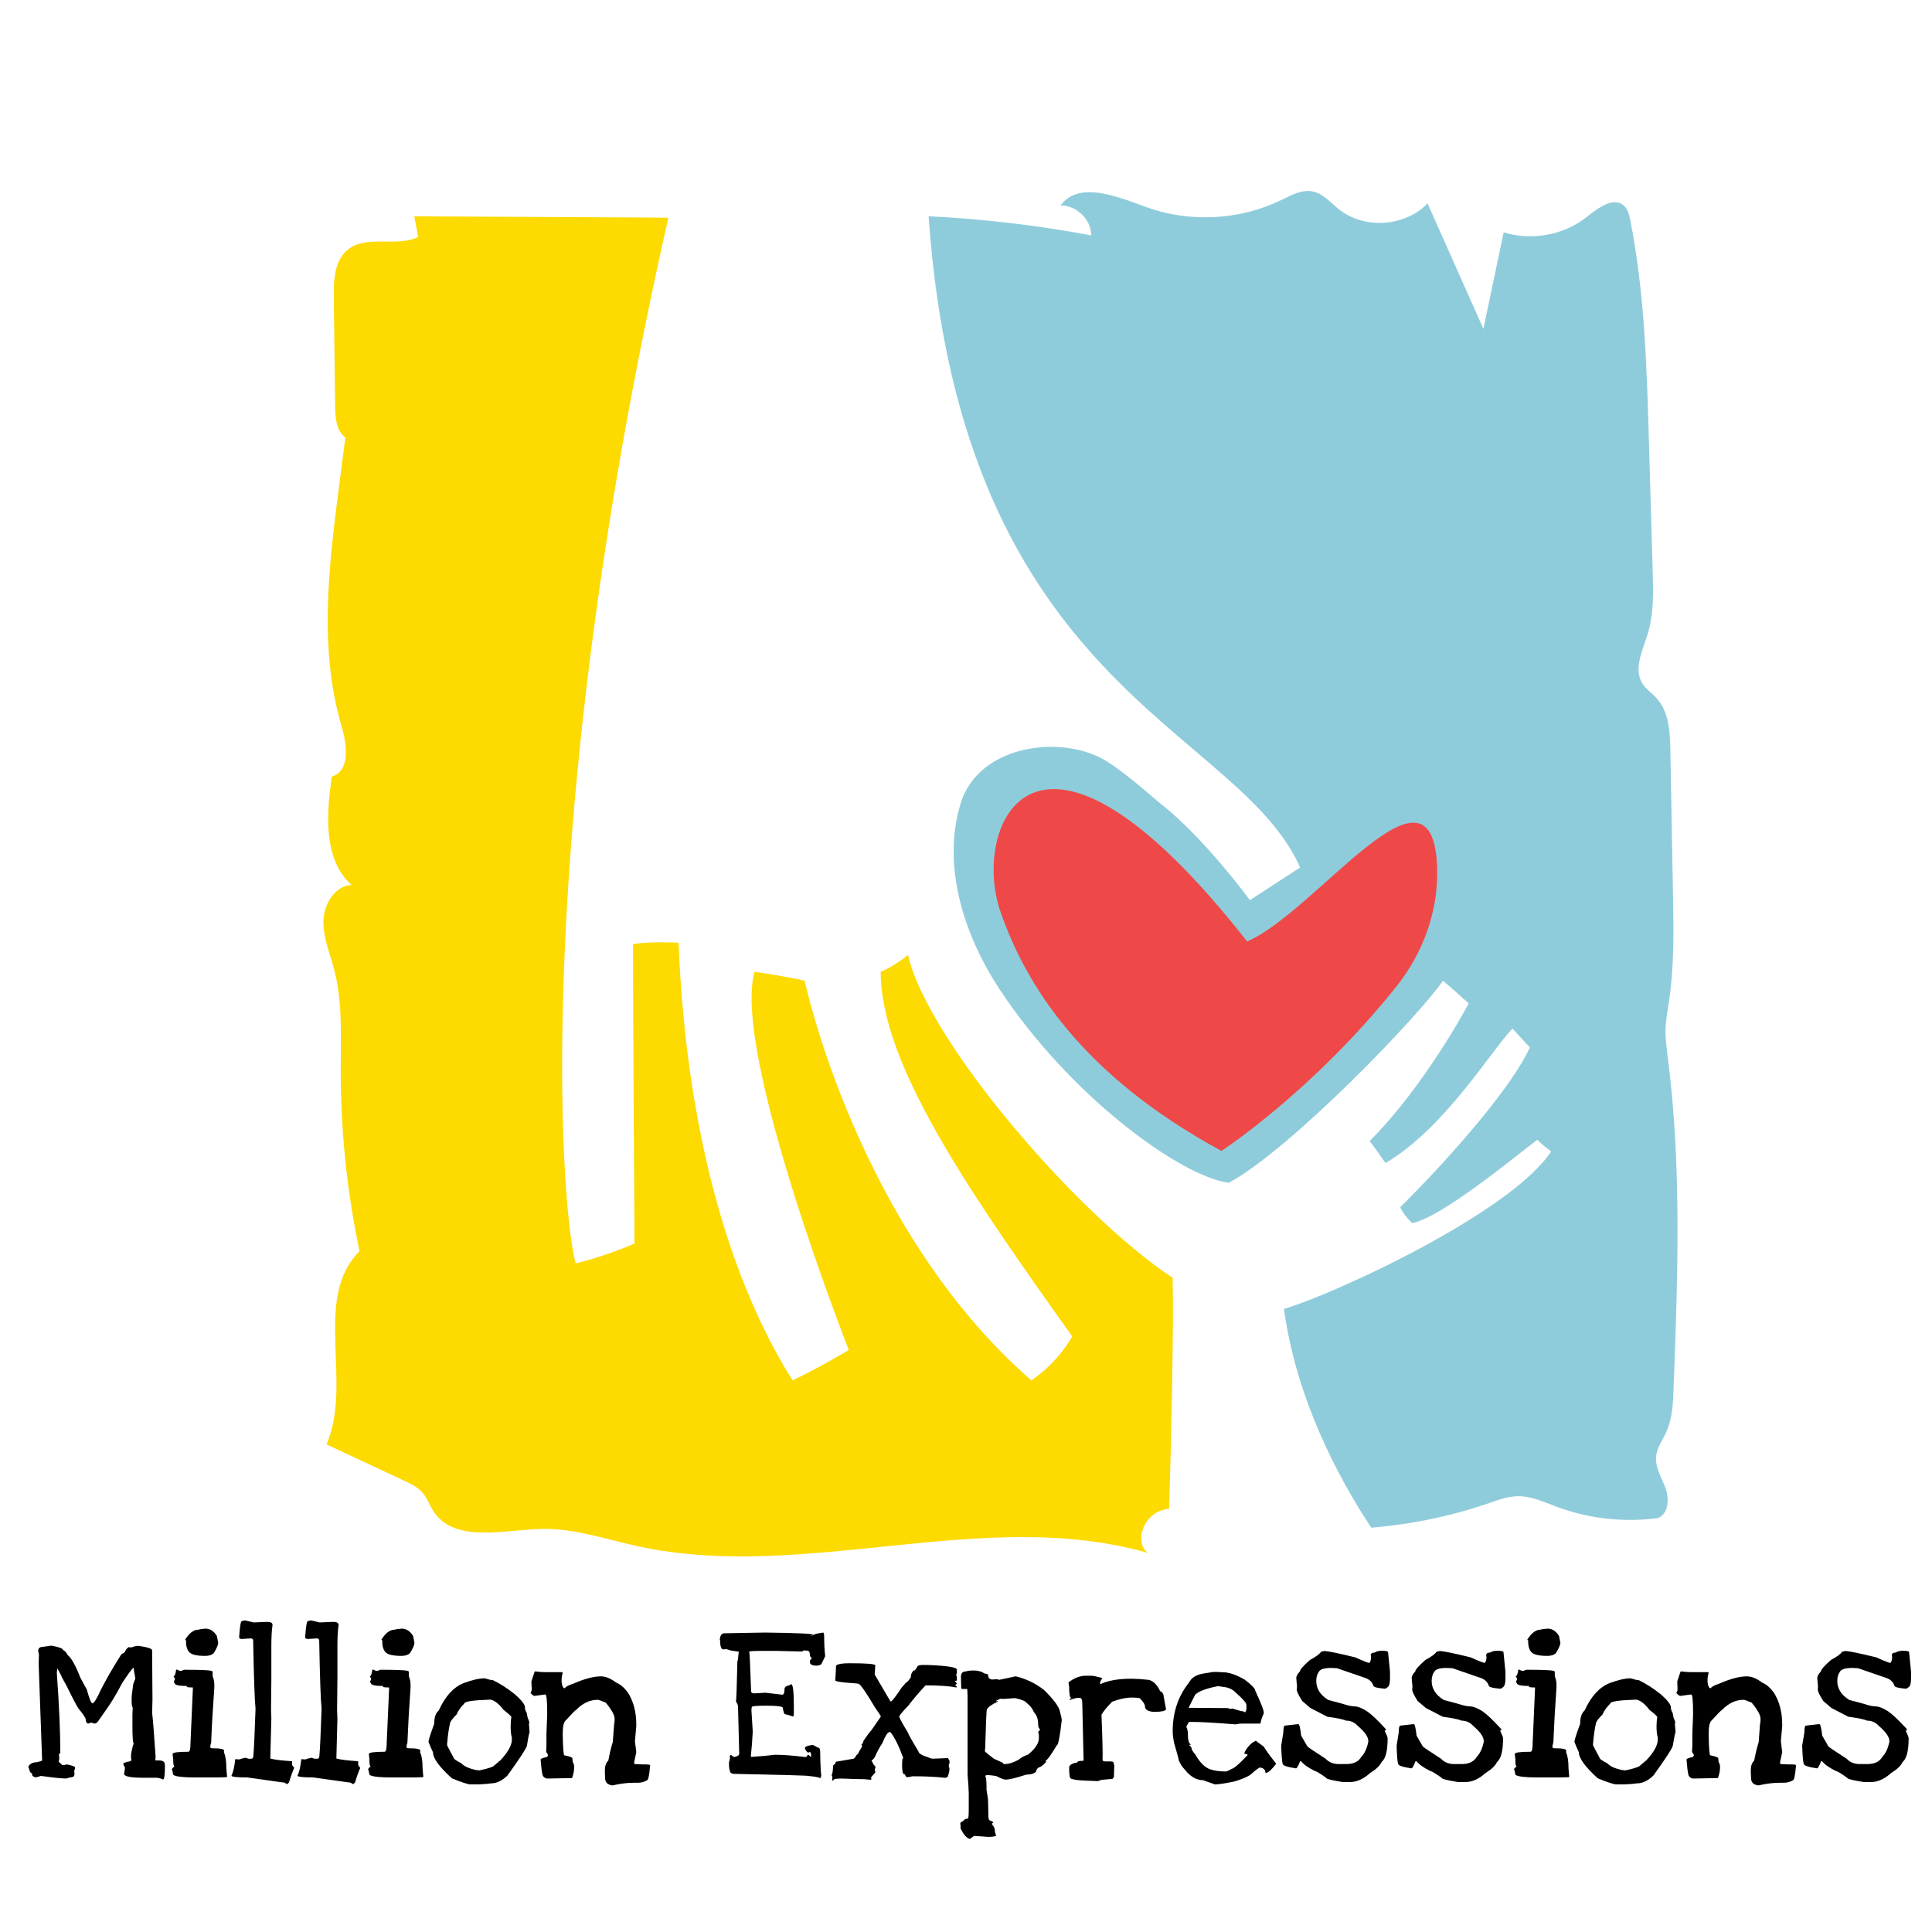
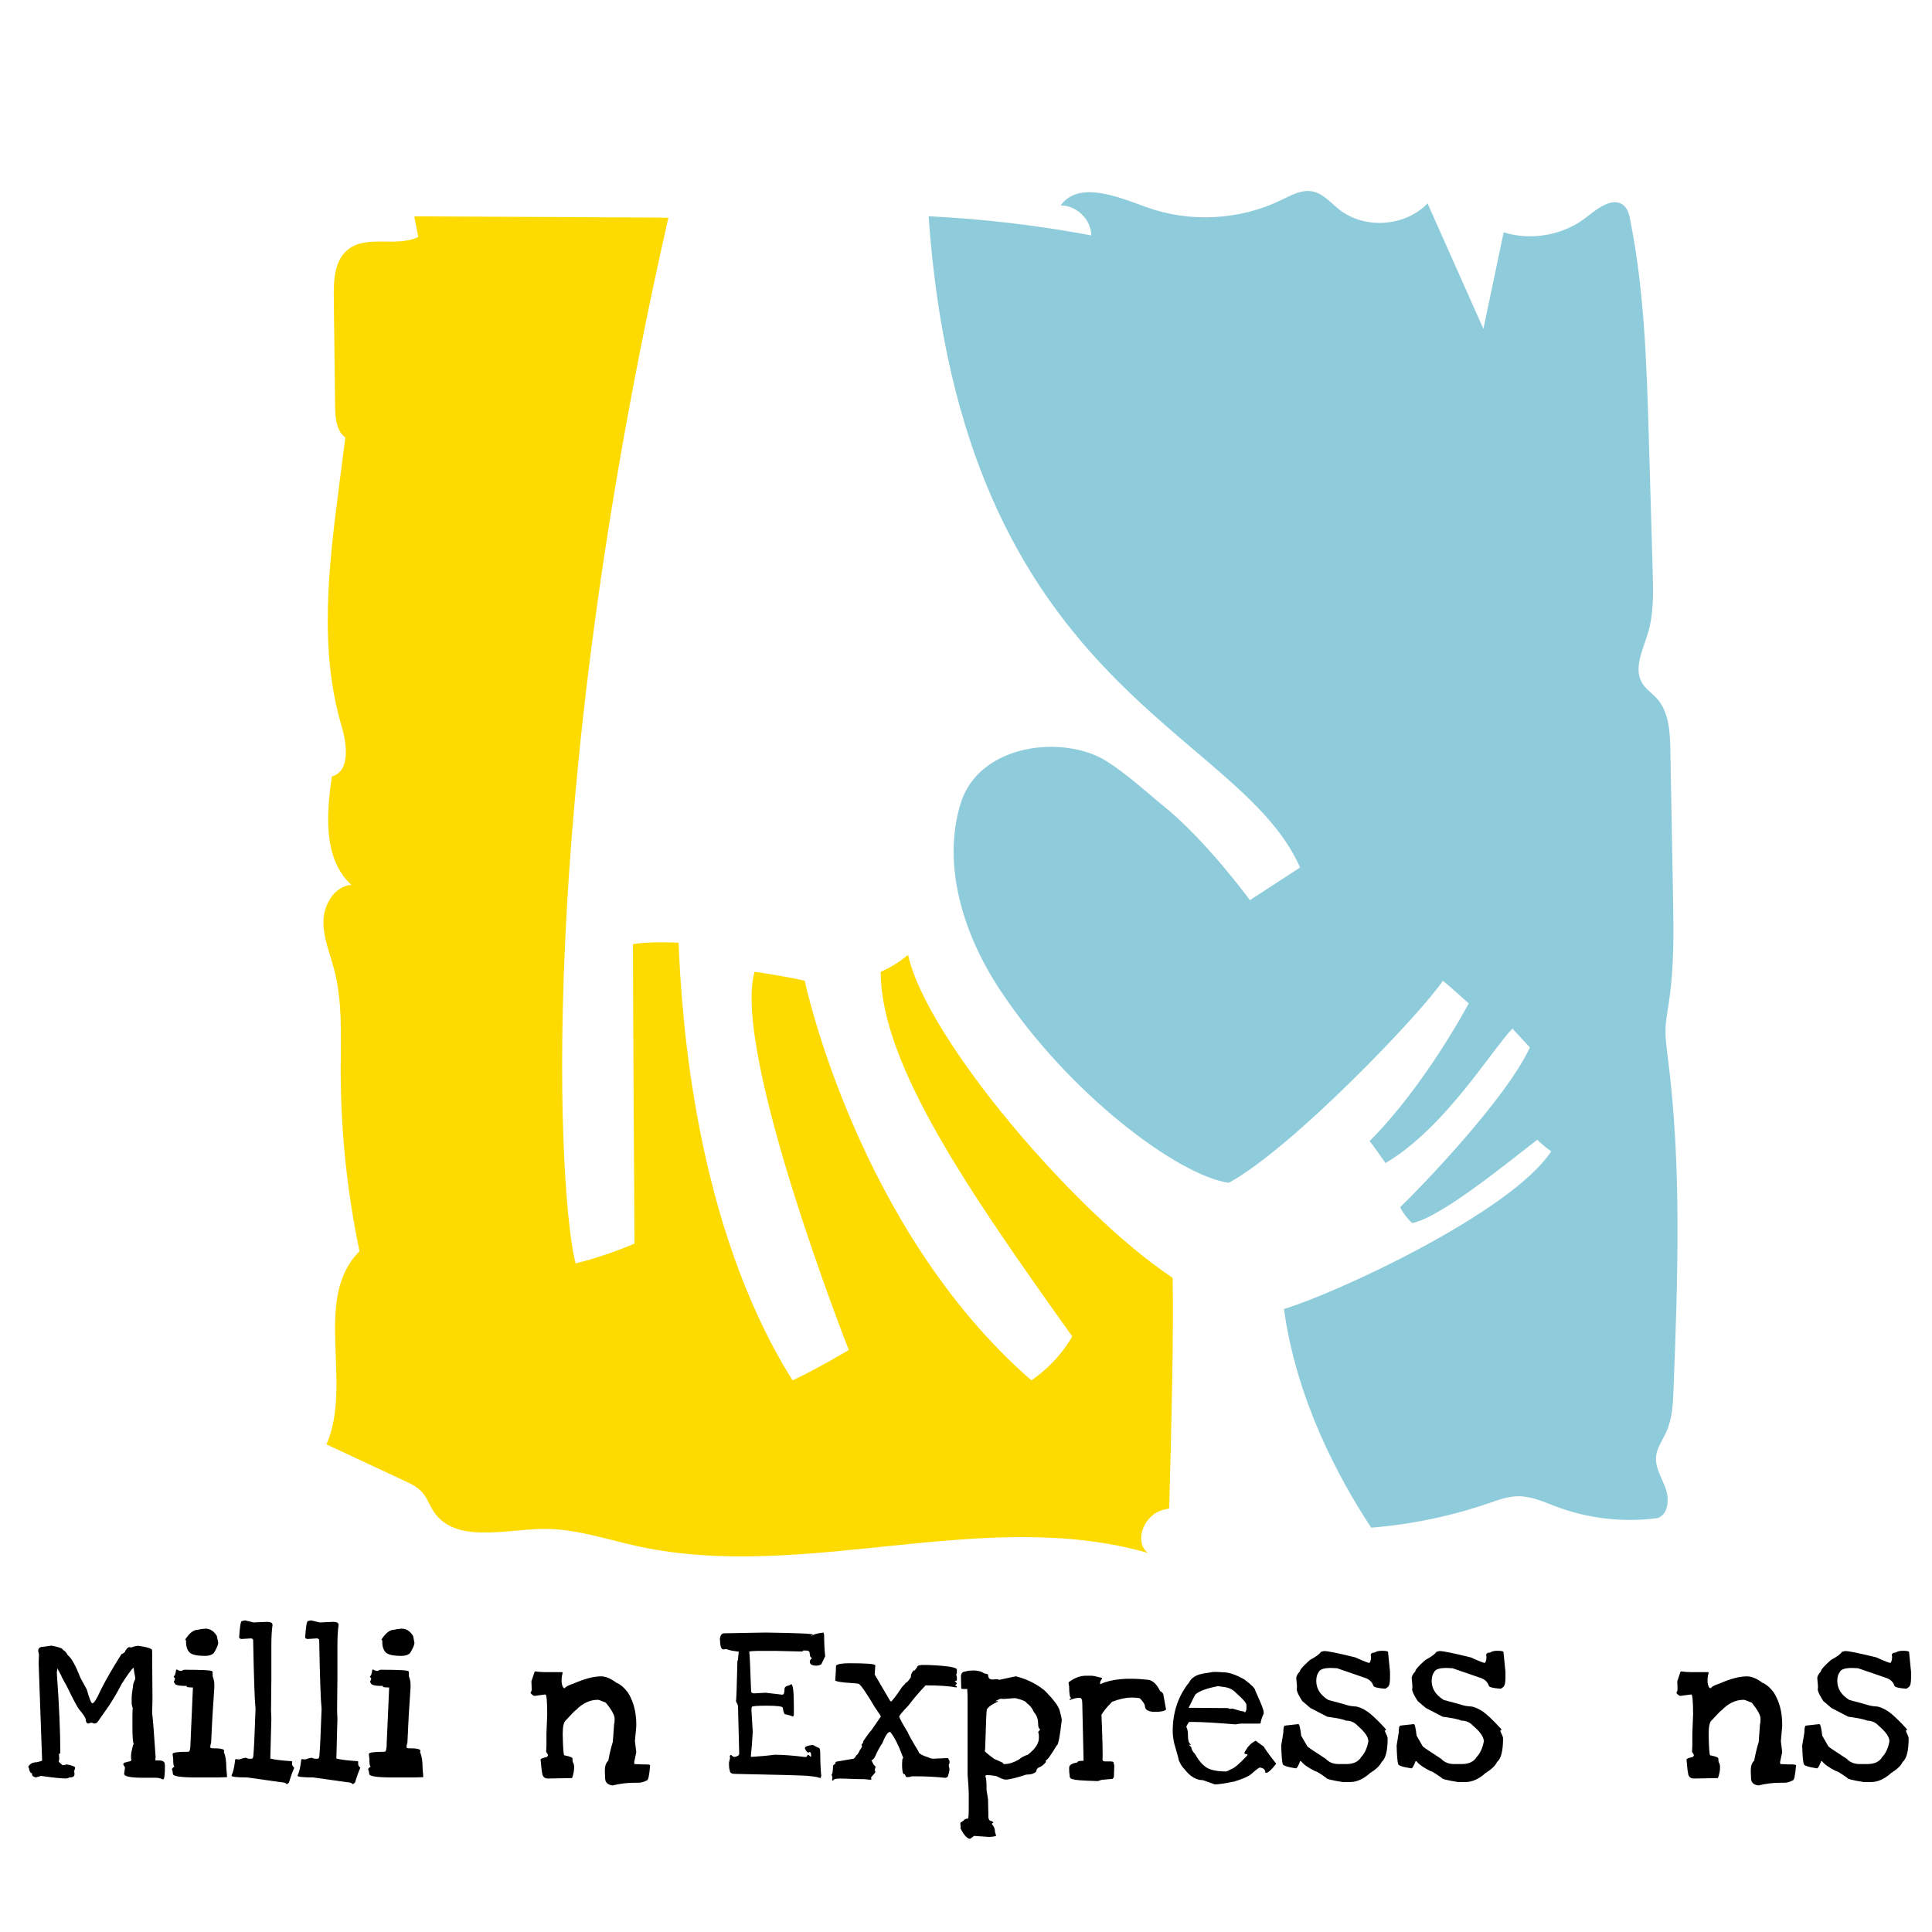
<svg xmlns="http://www.w3.org/2000/svg" version="1.1" id="Layer_1" x="0px" y="0px" width="200px" height="200px" viewBox="0 0 200 200" enable-background="new 0 0 200 200" xml:space="preserve">
  <path fill="#8FCCDB" d="M172.491,148.25c0.634-1.393,0.7-2.958,0.757-4.485c0.431-11.444,0.857-22.947-0.597-34.304  c-0.121-0.966-0.255-1.93-0.238-2.901c0.029-0.976,0.219-1.944,0.364-2.911c0.545-3.641,0.477-7.346,0.412-11.027  c-0.093-4.984-0.183-9.972-0.273-14.957c-0.034-1.896-0.139-3.973-1.413-5.375c-0.479-0.531-1.109-0.935-1.487-1.546  c-0.933-1.501,0.023-3.399,0.544-5.087c0.649-2.089,0.591-4.321,0.527-6.508c-0.131-4.56-0.267-9.122-0.397-13.683  c-0.222-7.596-0.445-15.236-1.929-22.692c-0.104-0.533-0.237-1.102-0.635-1.471c-1.072-0.997-2.688,0.22-3.833,1.134  c-2.383,1.896-5.724,2.521-8.635,1.613c-0.699,3.332-1.401,6.663-2.097,9.994c-1.927-4.331-3.851-8.661-5.78-12.99  c-2.33,2.424-6.539,2.708-9.172,0.614c-0.875-0.698-1.645-1.641-2.741-1.854c-1.122-0.219-2.212,0.398-3.235,0.896  c-4.32,2.096-9.486,2.361-13.999,0.718c-3-1.092-6.956-2.736-8.846-0.16c1.646-0.026,3.166,1.452,3.186,3.101  c-5.561-1.046-11.192-1.706-16.844-1.984c3.424,48.978,32.032,52.804,38.453,67.417l-5.192,3.383c0,0-4.631-6.346-9.155-9.917  c-0.927-0.733-3.353-2.984-5.635-4.438c-4.443-2.834-13.255-1.869-15.157,4.338c-1.972,6.441,0.321,13.6,4.023,19.227  c7.183,10.919,18.581,19.329,23.735,20.05c6.525-3.539,19.847-17.464,22.168-20.922c0,0,0.769,0.62,2.669,2.348  c0,0-4.438,8.428-10.258,14.252c0,0,0.394,0.467,1.646,2.277c6.141-3.616,10.941-11.644,13.14-13.923l1.805,1.954  c-2.449,5.327-11.348,14.539-13.423,16.533c0,0,0.32,0.786,1.237,1.651c3.092-0.604,10.517-6.792,12.955-8.627  c0,0,0.54,0.57,1.44,1.2c-4.165,6.343-22.369,14.743-27.667,16.314c1.282,9.312,5.574,17.399,9.034,22.641  c4.13-0.334,8.217-1.175,12.135-2.521c1.003-0.349,2.015-0.721,3.075-0.735c1.383-0.012,2.68,0.603,3.979,1.09  c3.328,1.238,6.96,1.65,10.479,1.172c1.093-0.411,1.206-1.948,0.814-3.053c-0.396-1.105-1.105-2.167-0.991-3.332  C171.53,149.854,172.111,149.083,172.491,148.25" />
  <g>
    <path d="M5.311,170.355c0.801,0.144,1.198,0.292,1.198,0.439c0.188,0.082,0.362,0.267,0.515,0.56   c0.365,0.272,0.795,1.041,1.293,2.316l0.671,1.237c0.26,0.943,0.455,1.416,0.577,1.416c0.166,0,0.457-0.461,0.872-1.389   c0.53-1.06,1.242-2.29,2.133-3.69c0.273-0.128,0.406-0.241,0.406-0.345c0.094-0.187,0.216-0.313,0.36-0.388l0.265,0.032   c0.228-0.094,0.457-0.148,0.686-0.169c0.975,0.133,1.461,0.287,1.461,0.466v0.028l0.036,5.064l-0.036,1.403   c0.073,0.508,0.195,2.021,0.361,4.549l-0.031,0.324c-0.096,0.022,0.078,0.036,0.512,0.036c0.313,0.035,0.47,0.172,0.47,0.403   l0.015,0.139c0,0.944-0.064,1.416-0.188,1.416h-0.029c-0.231-0.11-0.476-0.169-0.734-0.169h-1.279   c-1.329,0-1.995-0.133-1.995-0.406l0.08-0.543v-0.08c0-0.073-0.051-0.175-0.157-0.312v-0.123c0-0.071,0.245-0.156,0.733-0.251   l0.109-0.139l-0.048-0.139v-0.332c0-0.176,0.07-0.527,0.204-1.059l0.078-0.108c-0.094-0.134-0.14-0.726-0.14-1.773v-1.312   l0.03-0.654c-0.071-0.164-0.11-0.373-0.11-0.623v-0.328c0-0.312,0.049-0.745,0.141-1.307c0-0.165,0.072-0.398,0.219-0.701   l0.017-0.144c-0.107-0.512-0.158-0.863-0.158-1.039h-0.061c-0.23,0.226-0.62,0.768-1.169,1.62c-0.57,1.101-1.117,2.011-1.637,2.727   l-0.871,1.244c-0.093,0.111-0.214,0.172-0.359,0.172l-0.266-0.095c-0.115,0.011-0.225,0.048-0.328,0.095   c-0.177,0-0.274-0.169-0.295-0.499c-0.125-0.279-0.352-0.605-0.686-0.981c-0.188-0.247-0.623-1.075-1.308-2.478l-0.25-0.437   l-0.263-0.496l0.015-0.014l-0.439-0.829v0.142l-0.043,0.218v0.217c0.236,3.272,0.356,6,0.356,8.188   c-0.018,0.068-0.067,0.103-0.14,0.103c0.019,0.24,0.031,0.418,0.031,0.542l-0.062,0.271l0.388,0.354h0.111   c0.103,0,0.21-0.025,0.328-0.076c0.582,0.112,0.871,0.223,0.871,0.326v0.081l-0.092,0.291l0.029,0.22v0.111   c0,0.206-0.145,0.317-0.434,0.322c-0.125,0-0.189,0.023-0.189,0.065l-0.249,0.046c-0.479,0-1.34-0.088-2.587-0.266l-0.543,0.154   c-0.26-0.061-0.39-0.166-0.39-0.322v-0.111c-0.158,0-0.266-0.182-0.325-0.546l-0.05-0.046v-0.109   c0.167-0.287,0.461-0.438,0.875-0.438c0.36-0.083,0.544-0.147,0.544-0.183v-0.036l-0.358-10l0.03-0.93l-0.077-0.366   c0-0.292,0.17-0.433,0.515-0.433L5.311,170.355z" />
    <path d="M18.337,172.835c0.125,0.092,0.27,0.14,0.436,0.14l0.265-0.123c1.963,0,2.945,0.057,2.945,0.169l0.031,0.142v0.374   c0.116,0.271,0.173,0.549,0.173,0.839v0.33c-0.147,2.001-0.257,3.914-0.33,5.732c-0.051,0.082-0.081,0.23-0.094,0.438   c0.033,0.071,0.1,0.104,0.204,0.104h0.078c0.778,0,1.168,0.088,1.168,0.267l-0.031,0.031v0.139   c0.167,0.347,0.248,0.891,0.248,1.641l0.078,0.871l-0.046,0.045l-0.951,0.028h-2.166c-1.631,0-2.448-0.123-2.448-0.372   c0-0.153-0.035-0.313-0.107-0.465c0.043-0.114,0.114-0.2,0.217-0.252h0.049c-0.072-0.124-0.109-0.241-0.109-0.356l-0.016-0.185   v-0.255l-0.064-0.543c0-0.157,0.547-0.233,1.639-0.233c0.145,0,0.216-0.323,0.216-0.967l0.249-5.688h-0.029   c-0.542,0-0.729-0.047-0.564-0.153c-0.86,0-1.293-0.099-1.293-0.295c-0.051-0.022-0.078-0.082-0.078-0.175l0.111-0.264   c0-0.05-0.046-0.128-0.14-0.217v-0.034c0.123-0.08,0.208-0.309,0.25-0.681l0.03-0.032H18.337z M21.25,168.595   c0.499,0,0.897,0.259,1.201,0.764l0.141,0.721c-0.02,0.237-0.178,0.588-0.468,1.058c-0.198,0.181-0.487,0.279-0.873,0.279   c-0.903,0-1.467-0.135-1.688-0.421c-0.223-0.281-0.326-0.679-0.306-1.199c-0.049,0-0.079-0.013-0.079-0.043v-0.035   c0.426-0.673,0.874-1.013,1.341-1.013C20.635,168.665,20.874,168.628,21.25,168.595z" />
    <path d="M25.361,167.74l0.888,0.214l1.416-0.059c0.367,0,0.548,0.107,0.548,0.328c-0.084,0.526-0.123,1.255-0.123,2.182v3.411   l-0.033,3.239l0.033,0.872l-0.109,4.116c0.393,0.109,1.135,0.206,2.228,0.277l0.029,0.031v0.298c0,0.08,0.074,0.201,0.221,0.356   c-0.167,0.366-0.351,0.872-0.547,1.529l-0.187,0.152h-0.061c-0.094-0.122-0.278-0.187-0.548-0.187l-3.537-0.5   c-1.078,0-1.619-0.061-1.619-0.187c0.174-0.339,0.305-0.902,0.389-1.685h0.046v-0.029l0.202,0.029h0.221   c0.111-0.061,0.321-0.116,0.625-0.168c0.133,0.071,0.244,0.107,0.324,0.107h0.251c0.145,0,0.218-0.142,0.218-0.437   c0.051-0.495,0.125-2.074,0.217-4.731c-0.092-0.864-0.174-3.251-0.248-7.149c-0.07-0.096-0.146-0.143-0.222-0.143l-0.977,0.063   c-0.167-0.022-0.251-0.08-0.251-0.174c0.072-1.121,0.166-1.682,0.282-1.682L25.361,167.74z" />
    <path d="M32.201,167.74l0.888,0.214l1.418-0.059c0.365,0,0.546,0.107,0.546,0.328c-0.084,0.526-0.124,1.255-0.124,2.182v3.411   l-0.034,3.239l0.034,0.872l-0.108,4.116c0.392,0.109,1.136,0.206,2.226,0.277l0.03,0.031v0.298c0,0.08,0.073,0.201,0.221,0.356   c-0.166,0.366-0.35,0.872-0.546,1.529l-0.188,0.152h-0.061c-0.094-0.122-0.278-0.187-0.546-0.187l-3.539-0.5   c-1.079,0-1.62-0.061-1.62-0.187c0.177-0.339,0.306-0.902,0.391-1.685h0.045v-0.029l0.202,0.029h0.222   c0.11-0.061,0.318-0.116,0.621-0.168c0.135,0.071,0.244,0.107,0.325,0.107h0.252c0.145,0,0.217-0.142,0.217-0.437   c0.052-0.495,0.124-2.074,0.219-4.731c-0.095-0.864-0.176-3.251-0.249-7.149c-0.071-0.096-0.149-0.143-0.221-0.143l-0.978,0.063   c-0.167-0.022-0.252-0.08-0.252-0.174c0.074-1.121,0.167-1.682,0.282-1.682L32.201,167.74z" />
    <path d="M38.651,172.835c0.127,0.092,0.271,0.14,0.439,0.14l0.263-0.123c1.962,0,2.944,0.057,2.944,0.169l0.031,0.142v0.374   c0.114,0.271,0.171,0.549,0.171,0.839v0.33c-0.145,2.001-0.252,3.914-0.325,5.732c-0.053,0.082-0.084,0.23-0.094,0.438   c0.029,0.071,0.097,0.104,0.202,0.104h0.079c0.779,0,1.167,0.088,1.167,0.267l-0.033,0.031v0.139   c0.167,0.347,0.251,0.891,0.251,1.641l0.075,0.871l-0.045,0.045l-0.951,0.028h-2.164c-1.63,0-2.445-0.123-2.445-0.372   c0-0.153-0.039-0.313-0.11-0.465c0.038-0.114,0.114-0.2,0.217-0.252h0.046c-0.073-0.124-0.109-0.241-0.109-0.356l-0.016-0.185   v-0.255l-0.061-0.543c0-0.157,0.544-0.233,1.634-0.233c0.146,0,0.218-0.323,0.218-0.967l0.252-5.688h-0.035   c-0.537,0-0.725-0.047-0.557-0.153c-0.865,0-1.294-0.099-1.294-0.295c-0.053-0.022-0.079-0.082-0.079-0.175l0.109-0.264   c0-0.05-0.046-0.128-0.138-0.217v-0.034c0.124-0.08,0.205-0.309,0.245-0.681l0.033-0.032H38.651z M41.567,168.595   c0.499,0,0.896,0.259,1.2,0.764l0.138,0.721c-0.021,0.237-0.174,0.588-0.467,1.058c-0.197,0.181-0.488,0.279-0.871,0.279   c-0.904,0-1.468-0.135-1.694-0.421c-0.223-0.281-0.322-0.679-0.3-1.199c-0.054,0-0.08-0.013-0.08-0.043v-0.035   c0.428-0.673,0.874-1.013,1.34-1.013C40.948,168.665,41.191,168.628,41.567,168.595z" />
-     <path d="M50.79,173.908h0.188c0.767,0.363,1.531,0.853,2.291,1.464c0.725,0.623,1.089,1.093,1.089,1.42h-0.034l0.109,0.385h0.033   c0.031,0.014,0.081,0.221,0.154,0.629l0.172,0.434l-0.031,0.28l0.062,0.78c-0.074,0.229-0.167,0.701-0.278,1.419   c-0.065,0.28-0.735,1.306-2.012,3.079c-0.56,0.543-1.126,0.814-1.697,0.814c-0.561,0.075-1.133,0.11-1.713,0.11h-0.406   c-0.26,0-0.902-0.208-1.931-0.626c-1.31-1.184-1.963-2.082-1.963-2.695c-0.186-0.402-0.341-0.768-0.467-1.087   c0-0.167,0.196-0.786,0.592-1.857c0-0.666,0.154-1.127,0.469-1.387c0.662-1.462,1.517-2.407,2.567-2.833   c0.894-0.332,1.625-0.499,2.199-0.499L50.79,173.908z M46.285,180.53v0.14c0.166,0.338,0.383,0.762,0.655,1.247   c0,0.143,0.275,0.35,0.825,0.623c0.259,0.292,0.75,0.519,1.465,0.686l0.39,0.045c0.601-0.12,1.074-0.258,1.416-0.403l0.78-0.656   c0.801-0.86,1.19-1.582,1.17-2.164v-0.205c-0.085-0.239-0.124-0.615-0.124-1.134c0-0.376,0.025-0.692,0.075-0.952   c0-0.079-0.273-0.337-0.823-0.761c-0.415-0.563-0.841-0.91-1.278-1.043h-0.249c-1.682,0.059-2.525,0.193-2.525,0.4   c-0.375,0.376-0.637,0.752-0.794,1.124c-0.457,0.467-0.687,0.781-0.687,0.95C46.458,178.952,46.357,179.656,46.285,180.53z" />
    <path d="M55.399,173.021c0.366,0.052,0.708,0.079,1.03,0.079h1.776l0.045,0.063c-0.073,0.27-0.109,0.473-0.109,0.622v0.371   c0.051,0.407,0.161,0.61,0.325,0.61c0.096-0.157,0.385-0.313,0.875-0.471c1.153-0.505,2.109-0.759,2.866-0.759   c0.487,0,1.019,0.218,1.59,0.652c0.413,0.168,0.815,0.505,1.199,1.016c0.583,0.926,0.873,2.033,0.873,3.315v0.173l-0.142,1.557   l0.142,1.136l-0.216,1.016v0.029l0.014,0.184l0.824,0.037h0.36c0.239,0,0.39,0.023,0.452,0.076   c-0.083,1.053-0.196,1.576-0.342,1.576c-0.272,0.159-0.582,0.249-0.936,0.249h-0.438c-0.664,0-1.391,0.091-2.181,0.274   c-0.506-0.062-0.764-0.312-0.764-0.759l-0.03-0.75c0-0.485,0.118-0.84,0.36-1.055c0.123-0.688,0.276-1.332,0.464-1.936l0.144-1.915   c0.03,0,0.045-0.161,0.045-0.484c0-0.376-0.307-0.931-0.918-1.67c-0.457-0.193-0.732-0.293-0.825-0.293   c-0.821,0-1.574,0.354-2.26,1.062c-0.052,0-0.402,0.352-1.046,1.06c-0.217,0.165-0.326,0.646-0.326,1.447   c0.031,1.455,0.087,2.179,0.173,2.179c0.558,0.109,0.84,0.217,0.84,0.332v0.107l0.032,0.278c0.09,0.106,0.139,0.278,0.139,0.519   v0.028c0,0.329-0.072,0.693-0.216,1.091l-2.51,0.046c-0.27,0-0.45-0.125-0.545-0.373c-0.072-0.293-0.139-0.823-0.202-1.589   c0-0.082,0.217-0.174,0.653-0.265l0.111-0.143v-0.032c0-0.072-0.063-0.187-0.188-0.355l0.031-0.671v-1.233l0.078-1.992   c0-1.358-0.063-2.039-0.187-2.039h-0.108l-1.012,0.139c-0.106,0-0.239-0.092-0.405-0.28v-0.075   c0.072-0.095,0.109-0.214,0.109-0.359l-0.034-0.795l0.33-0.982L55.399,173.021z" />
    <path d="M79.205,169.001c3.293,0.044,4.94,0.115,4.94,0.217c0,0.046-0.045,0.07-0.14,0.082v0.042h0.033   c0.151-0.143,0.518-0.251,1.089-0.323l0.108-0.018c0.053,0.102,0.08,0.201,0.08,0.299c0,0.802,0.035,1.515,0.108,2.15l-0.405,0.836   c-0.166,0.098-0.332,0.142-0.499,0.142c-0.459,0-0.686-0.134-0.686-0.406v-0.06c0.01-0.073,0.083-0.18,0.218-0.327   c-0.145-0.063-0.218-0.185-0.218-0.377c0-0.259-0.107-0.388-0.326-0.388l-0.375-0.013v0.075l-0.173,0.032l-2.662-0.064h-1.375   c-0.944,0-1.398,0.032-1.362,0.095c0.037,0.063,0.104,1.453,0.197,4.161c0.083,0.089,0.168,0.138,0.246,0.138h0.157l1.077-0.063   l1.744,0.204c0.157,0,0.233-0.204,0.233-0.606c0-0.181,0.178-0.304,0.532-0.377l0.152-0.108c0.188,0,0.281,0.744,0.281,2.229v0.873   c0,0.143-0.036,0.231-0.107,0.25c-0.217-0.096-0.494-0.178-0.826-0.25c-0.064,0-0.135-0.218-0.218-0.653   c0-0.146-0.561-0.22-1.682-0.22c-1.019,0-1.528,0.047-1.528,0.14l-0.031,0.327l0.137,2.213c-0.037,0.819-0.106,1.682-0.201,2.588   l0.094,0.031c0.975-0.061,1.776-0.137,2.397-0.219h0.048c0.802,0,1.828,0.079,3.086,0.234h0.045c0.093,0,0.164-0.074,0.206-0.219   h0.108l0.218,0.203h0.015l0.029-0.107c0-0.262-0.05-0.394-0.153-0.394l-0.172,0.063c-0.157-0.111-0.265-0.268-0.326-0.468   c0-0.153,0.262-0.262,0.795-0.327c0.05,0,0.232,0.091,0.542,0.267c0.166,0,0.251,0.145,0.251,0.437   c0.011,1.089,0.047,1.924,0.109,2.495l-0.062,0.214h-0.111c-0.123-0.072-0.503-0.141-1.135-0.202c0-0.041-2.556-0.114-7.667-0.218   c-0.333,0-0.498-0.133-0.498-0.404c-0.051-0.04-0.08-0.298-0.08-0.763l0.112-0.468l-0.032-0.216l0.092-0.111h0.048   c0.134,0.138,0.243,0.203,0.327,0.203h0.064c0.297-0.061,0.449-0.174,0.449-0.332l-0.123-4.892c0-0.1-0.073-0.28-0.217-0.541   c0.039,0,0.093-1.384,0.153-4.145c0.051-0.088,0.079-0.23,0.079-0.436l0.064-0.543l-0.765-0.113l-0.543-0.156l-0.282,0.035   c-0.229,0-0.346-0.324-0.346-0.966l-0.03-0.019c0.03-0.457,0.188-0.687,0.469-0.687H75L79.205,169.001z" />
    <path d="M87.929,172.178c1.786,0,2.682,0.073,2.682,0.218l-0.061,0.935v0.018l1.618,2.759l0.079,0.028   c0.155-0.102,0.53-0.594,1.122-1.48c0.238-0.237,0.362-0.387,0.375-0.451c0.114,0,0.295-0.188,0.544-0.573   c0-0.301,0.107-0.548,0.327-0.735l0.062,0.048l0.264-0.359c0-0.134,0.173-0.212,0.515-0.229h0.577   c2.016,0.08,3.022,0.238,3.022,0.48v0.404l-0.075,0.091l0.059,0.218l0.016,0.123v0.253l-0.075,0.079h-0.158   c0.144,0.124,0.217,0.219,0.217,0.281v0.032l-0.17,0.152l0.186,0.109v0.03l-0.048,0.077c-0.725-0.146-1.788-0.217-3.191-0.217   c-0.634,0.664-1.231,1.365-1.791,2.104c-0.625,0.646-0.938,1.021-0.938,1.139c0.104,0.294,0.396,0.817,0.873,1.589   c0.083,0.239,0.458,0.91,1.123,2.009c0,0.197,0.365,0.409,1.09,0.641c0.125,0.073,0.272,0.107,0.437,0.107l1.526-0.062l0.157,0.282   v0.263c-0.054,0.073-0.079,0.134-0.079,0.187c0,0.075,0.022,0.18,0.062,0.317c0.042,0.144-0.014,0.437-0.169,0.885   c-0.085,0.071-0.172,0.107-0.266,0.107c-1.006-0.105-2.058-0.157-3.149-0.157h-0.262l-0.329,0.081h-0.188l-0.141-0.031v-0.02   l-0.108-0.246h-0.077c-0.138-0.023-0.204-0.37-0.204-1.05c0-0.046,0.013-0.22,0.031-0.512c0.055-0.042,0.08-0.092,0.08-0.152   c-0.466-1.269-0.91-2.149-1.325-2.649h-0.106c-0.202,0.059-0.438,0.44-0.718,1.138c-0.271,0.402-0.515,0.85-0.732,1.342   c-0.138,0.29-0.268,0.432-0.406,0.432l0.219,0.439l0.218,0.246l-0.092,0.3l0.061,0.214v0.066l-0.436,0.512v0.03l0.03,0.187   l-0.093,0.034l-0.671-0.064h-0.205c-0.352,0-0.933-0.017-1.742-0.051c-0.809-0.039-1.218,0.015-1.218,0.159l-0.03,0.028h-0.109   l0.032-0.352l-0.093-0.254c0.085,0,0.141-0.313,0.17-0.947c0.064-0.085,0.137-0.138,0.219-0.156c0-0.167,0.062-0.25,0.186-0.25   l1.717-0.296c0.09-0.042,0.184-0.162,0.277-0.359c0.086,0,0.21-0.18,0.373-0.544c0.208-0.261,0.268-0.429,0.173-0.516v-0.061   c0.124-0.104,0.187-0.22,0.187-0.36c0.355-0.527,0.629-0.896,0.826-1.104l0.981-1.418c0-0.054-0.2-0.365-0.606-0.939   c-0.874-1.474-1.429-2.287-1.668-2.439c0-0.032-0.489-0.079-1.464-0.144c-0.653-0.073-0.981-0.147-0.981-0.22   c0.052-0.79,0.078-1.296,0.078-1.525C86.687,172.264,87.151,172.178,87.929,172.178z" />
    <path d="M100.705,172.927h0.051c0.476,0,0.861,0.103,1.15,0.313c0.25,0.03,0.373,0.073,0.373,0.124v0.063l0.077,0.264   c0.032,0.07,0.136,0.133,0.313,0.172l0.547-0.03l0.234,0.061l1.667-0.356h0.063c1.093,0.271,2.074,0.752,2.94,1.446   c0.923,0.925,1.454,1.623,1.576,2.088c0.145,0.514,0.217,0.85,0.217,1.016c-0.199,1.72-0.368,2.584-0.513,2.584   c-0.518,0.855-0.847,1.337-0.98,1.447l-0.189,0.175l0.048,0.08v0.028c-0.257,0.31-0.524,0.509-0.794,0.592   c-0.126,0.095-0.202,0.228-0.23,0.407c-0.205,0.205-0.538,0.307-1.016,0.307c-1.051,0.344-1.767,0.517-2.149,0.517   c-0.165,0-0.479-0.12-0.935-0.358c-0.365-0.075-0.707-0.109-1.029-0.109l-0.139,0.081c0.092,0.142,0.139,0.527,0.139,1.151v0.292   l0.154,0.984l0.033,1.523v0.222c0,0.343,0.127,0.513,0.37,0.513l0.145,0.137v0.036c-0.095,0-0.145,0.054-0.145,0.153   c0.211,0.195,0.317,0.462,0.317,0.795l0.123,0.407c-0.219,0.072-0.479,0.105-0.779,0.105l-1.512-0.105   c-0.258,0.206-0.411,0.311-0.452,0.311c-0.324-0.096-0.634-0.449-0.933-1.071l-0.033-0.024l0.033-0.09   c-0.023-0.219-0.033-0.361-0.033-0.437l0.033-0.08l0.295-0.184c0.091-0.146,0.247-0.216,0.464-0.216   c0.053-0.054,0.079-0.405,0.079-1.046v-1.539c0-0.347-0.042-1.001-0.122-1.968v-8.177l-0.034-0.685h-0.543l-0.08-0.079l-0.03-1.201   c0-0.363,0.182-0.544,0.543-0.544C100.114,172.967,100.345,172.938,100.705,172.927z M103.542,175.854l-0.435,0.217v0.048h0.108   l0.015-0.033h0.031l0.033,0.033v0.033c-0.626,0.289-0.996,0.554-1.125,0.794c-0.049,0-0.108,1.347-0.184,4.034l-0.033,0.298   c0,0.048,0.316,0.318,0.951,0.792l0.904,0.407c0.031,0.081,0.066,0.132,0.105,0.136h0.084c0.431,0,0.926-0.15,1.478-0.462   c0.204-0.199,0.524-0.37,0.949-0.518c0.749-0.603,1.12-1.163,1.12-1.697v-0.324l-0.061-0.298v-0.03l0.172-0.215v-0.083   c-0.125-0.05-0.186-0.22-0.186-0.51c0-0.513-0.147-0.925-0.438-1.232c-0.147-0.374-0.394-0.688-0.746-0.949   c-0.106-0.181-0.485-0.343-1.14-0.498h-0.188l-1.009,0.074h-0.063C103.761,175.871,103.646,175.865,103.542,175.854z" />
    <path d="M118.684,173.876c0.566,0,1.039,0.404,1.421,1.201c0.083,0,0.188,0.094,0.311,0.281l0.295,1.603   c-0.122,0.169-0.507,0.247-1.149,0.247h-0.22c-0.536-0.068-0.811-0.248-0.811-0.545c0-0.205-0.17-0.48-0.501-0.82   c-0.039-0.072-0.347-0.11-0.916-0.11c-0.573,0-1.234,0.146-1.994,0.434c-0.52,0.533-0.886,0.974-1.094,1.344   c0.106,2.616,0.139,4.165,0.108,4.642c0,0.126,0.089,0.188,0.27,0.188h0.528c0.23,0.007,0.342,0.042,0.342,0.109v0.028l0.077,0.297   l-0.044,1.199l-0.13,0.171l-1.013,0.095h-0.092l-0.431,0.139c-1.658-0.052-2.479-0.114-2.479-0.186   c-0.29,0-0.436-0.135-0.436-0.395c-0.035-0.193-0.049-0.46-0.049-0.806c0-0.268,0.28-0.452,0.844-0.543   c0-0.117,0.191-0.172,0.57-0.172l0.081-0.015v-0.035l-0.136-5.918c0-0.365-0.092-0.548-0.268-0.548h-0.141   c-0.178,0-0.467,0.072-0.87,0.218l-0.032-0.027v-0.049c0-0.032,0.056-0.069,0.17-0.106v-0.035c-0.146,0-0.219-0.409-0.219-1.229   c-0.02,0-0.044-0.123-0.062-0.377c0.589-0.454,1.195-0.686,1.81-0.686h0.542c0.187,0,0.551,0.074,1.093,0.221l0.029,0.079   c-0.132,0.178-0.204,0.32-0.204,0.434v0.141C115.048,173.816,116.652,173.659,118.684,173.876z" />
    <path d="M126.636,173.116c0.596,0,1.333,0.254,2.211,0.76c0.734,0.551,1.1,0.933,1.1,1.143c0.571,1.239,0.862,1.972,0.862,2.18   l0.015,0.169c-0.222,0.497-0.325,0.841-0.325,1.031l-0.125,0.028h-1.855c-0.18,0-0.382,0.028-0.606,0.08   c-2.089-0.168-3.544-0.252-4.361-0.252h-0.469c-0.178,0.26-0.269,0.438-0.269,0.529c0.105,0.188,0.159,0.442,0.159,0.761   c0,0.564,0.079,0.893,0.248,0.985l0.032,0.107v0.016l-0.143-0.047v0.047l0.218,0.223c0,0.206,0.133,0.445,0.391,0.713   c0.469,0.841,0.979,1.362,1.544,1.562c0.443,0.152,0.991,0.232,1.637,0.232c0.092,0,0.295-0.09,0.605-0.268   c0.283-0.08,0.827-0.557,1.634-1.418v-0.063c0-0.028-0.093-0.05-0.278-0.074l-0.05-0.103c0.333-0.653,0.736-1.067,1.203-1.256   c0.053,0.064,0.317,0.261,0.796,0.593c0.322,0.512,0.747,1.093,1.275,1.746v0.073c-0.467,0.606-0.807,0.907-1.012,0.907h-0.075   c0-0.319-0.196-0.498-0.581-0.544c-0.08,0-0.398,0.237-0.946,0.718c-0.303,0.236-0.872,0.48-1.72,0.732   c-0.963,0.197-1.629,0.296-1.99,0.296l-1.231-0.439c-0.686,0-1.319-0.374-1.898-1.118c-0.254-0.252-0.455-0.57-0.608-0.954   c0-0.094-0.164-0.686-0.483-1.789c-0.095-0.47-0.142-0.868-0.142-1.199v-0.032c0-1.941,0.569-3.628,1.713-5.048   c0.168-0.353,0.507-0.618,1.016-0.795c0.296-0.085,0.714-0.156,1.245-0.231C125.492,173.064,125.914,173.064,126.636,173.116z    M123.047,176.792l4.054,0.028l0.217,0.082l0.266-0.032c0.613,0.196,0.998,0.296,1.166,0.296c0,0.04,0.05,0.071,0.141,0.09   c0.098-0.116,0.14-0.229,0.14-0.354v-0.406c0-0.197-0.36-0.617-1.093-1.265c-0.307-0.32-0.683-0.509-1.116-0.577l-0.738-0.106   c-1.19,0.232-1.976,0.52-2.348,0.873C123.591,175.689,123.36,176.146,123.047,176.792z" />
    <path d="M137.071,170.915c0.382,0,1.456,0.222,3.227,0.656c0.852,0.384,1.336,0.576,1.462,0.576c0.115-0.135,0.17-0.338,0.17-0.604   v-0.035l-0.031-0.153c0-0.185,0.138-0.282,0.405-0.282c0.175-0.123,0.421-0.184,0.731-0.184c0.439,0,0.657,0.044,0.657,0.139   l0.202,2.04v0.623c0,0.52-0.07,0.827-0.219,0.938c-0.135,0.121-0.238,0.185-0.308,0.185c-0.803-0.063-1.2-0.169-1.2-0.332   c-0.131-0.351-0.381-0.605-0.769-0.758l-2.989-1.03l-0.607-0.029c-0.721,0-1.144,0.136-1.277,0.403   c-0.178,0.238-0.265,0.551-0.265,0.936v0.013c0,0.793,0.416,1.449,1.245,1.964c0.997,0.259,1.628,0.431,1.883,0.517   c0.263,0.081,0.556,0.131,0.875,0.15c0.324,0.012,0.719,0.169,1.18,0.462c0.472,0.298,1.122,0.906,1.951,1.815l0.08,0.113v0.059   c0,0.03-0.041,0.049-0.127,0.049v0.032c0.198,0.406,0.301,0.659,0.301,0.76c0,1.311-0.211,2.133-0.626,2.464   c-0.168,0.374-0.562,0.751-1.183,1.139c-0.698,0.626-1.393,0.937-2.092,0.937h-0.745c-1.146-0.181-1.716-0.325-1.716-0.439   c-0.64-0.457-1.018-0.688-1.135-0.688c-0.708-0.342-1.199-0.689-1.479-1.041h-0.081c-0.187,0.494-0.331,0.75-0.436,0.75   c-0.914-0.141-1.371-0.295-1.371-0.471c-0.07-0.199-0.12-0.823-0.153-1.884l0.218-1.345c0-0.487,0.061-0.729,0.188-0.729   l1.367-0.153c0.106,0,0.202,0.395,0.294,1.199l0.629,1.089c0,0.054,0.638,0.486,1.913,1.306c0.333,0.365,0.787,0.543,1.354,0.543   h0.762c0.75,0,1.272-0.241,1.563-0.742c0.352-0.365,0.592-0.891,0.729-1.574v-0.065c0-0.426-0.361-0.947-1.09-1.571   c-0.333-0.367-0.742-0.544-1.23-0.544c-0.231-0.128-0.873-0.26-1.932-0.405l-1.747-0.905l-0.843-0.72   c-0.352-0.545-0.542-0.938-0.57-1.164l0.028-0.359l-0.076-0.839c0-0.199,0.117-0.435,0.376-0.703c0-0.177,0.345-0.571,1.041-1.184   c0.642-0.348,1.023-0.626,1.136-0.842L137.071,170.915z" />
    <path d="M149.021,170.915c0.382,0,1.457,0.222,3.225,0.656c0.852,0.384,1.338,0.576,1.464,0.576   c0.112-0.135,0.169-0.338,0.169-0.604v-0.035l-0.031-0.153c0-0.185,0.139-0.282,0.405-0.282c0.178-0.123,0.421-0.184,0.731-0.184   c0.438,0,0.656,0.044,0.656,0.139l0.203,2.04v0.623c0,0.52-0.073,0.827-0.219,0.938c-0.133,0.121-0.237,0.185-0.311,0.185   c-0.801-0.063-1.198-0.169-1.198-0.332c-0.13-0.351-0.381-0.605-0.766-0.758l-2.989-1.03l-0.61-0.029   c-0.717,0-1.147,0.136-1.273,0.403c-0.181,0.238-0.27,0.551-0.27,0.936v0.013c0,0.793,0.42,1.449,1.25,1.964   c0.993,0.259,1.625,0.431,1.884,0.517c0.259,0.081,0.551,0.131,0.87,0.15c0.324,0.012,0.719,0.169,1.186,0.462   c0.468,0.298,1.116,0.906,1.947,1.815l0.077,0.113v0.059c0,0.03-0.041,0.049-0.122,0.049v0.032c0.196,0.406,0.299,0.659,0.299,0.76   c0,1.311-0.211,2.133-0.628,2.464c-0.165,0.374-0.56,0.751-1.184,1.139c-0.695,0.626-1.394,0.937-2.087,0.937h-0.746   c-1.147-0.181-1.717-0.325-1.717-0.439c-0.646-0.457-1.021-0.688-1.137-0.688c-0.705-0.342-1.197-0.689-1.48-1.041h-0.08   c-0.185,0.494-0.331,0.75-0.433,0.75c-0.918-0.141-1.373-0.295-1.373-0.471c-0.07-0.199-0.124-0.823-0.155-1.884l0.217-1.345   c0-0.487,0.064-0.729,0.188-0.729l1.371-0.153c0.104,0,0.201,0.395,0.292,1.199l0.628,1.089c0,0.054,0.64,0.486,1.915,1.306   c0.334,0.365,0.786,0.543,1.357,0.543h0.763c0.745,0,1.268-0.241,1.561-0.742c0.353-0.365,0.594-0.891,0.729-1.574v-0.065   c0-0.426-0.364-0.947-1.091-1.571c-0.333-0.367-0.74-0.544-1.229-0.544c-0.23-0.128-0.875-0.26-1.933-0.405l-1.744-0.905   l-0.845-0.72c-0.35-0.545-0.541-0.938-0.572-1.164l0.031-0.359l-0.08-0.839c0-0.199,0.122-0.435,0.375-0.703   c0-0.177,0.349-0.571,1.045-1.184c0.645-0.348,1.021-0.626,1.135-0.842L149.021,170.915z" />
-     <path d="M157.277,172.835c0.126,0.092,0.271,0.14,0.434,0.14l0.268-0.123c1.964,0,2.946,0.057,2.946,0.169l0.028,0.142v0.374   c0.115,0.271,0.172,0.549,0.172,0.839v0.33c-0.143,2.001-0.251,3.914-0.325,5.732c-0.055,0.082-0.086,0.23-0.095,0.438   c0.031,0.071,0.1,0.104,0.206,0.104h0.071c0.781,0,1.171,0.088,1.171,0.267l-0.028,0.031v0.139   c0.165,0.347,0.247,0.891,0.247,1.641l0.075,0.871l-0.043,0.045l-0.951,0.028h-2.171c-1.624,0-2.439-0.123-2.439-0.372   c0-0.153-0.037-0.313-0.113-0.465c0.046-0.114,0.116-0.2,0.218-0.252h0.046c-0.067-0.124-0.104-0.241-0.104-0.356l-0.016-0.185   v-0.255l-0.065-0.543c0-0.157,0.547-0.233,1.639-0.233c0.142,0,0.216-0.323,0.216-0.967l0.248-5.688h-0.031   c-0.537,0-0.726-0.047-0.558-0.153c-0.861,0-1.295-0.099-1.295-0.295c-0.052-0.022-0.08-0.082-0.08-0.175l0.112-0.264   c0-0.05-0.047-0.128-0.145-0.217v-0.034c0.129-0.08,0.212-0.309,0.257-0.681l0.029-0.032H157.277z M160.189,168.595   c0.499,0,0.899,0.259,1.2,0.764l0.143,0.721c-0.023,0.237-0.179,0.588-0.472,1.058c-0.194,0.181-0.485,0.279-0.871,0.279   c-0.907,0-1.464-0.135-1.69-0.421c-0.223-0.281-0.327-0.679-0.303-1.199c-0.053,0-0.082-0.013-0.082-0.043v-0.035   c0.427-0.673,0.876-1.013,1.343-1.013C159.572,168.665,159.82,168.628,160.189,168.595z" />
-     <path d="M169.413,173.908h0.186c0.769,0.363,1.535,0.853,2.293,1.464c0.728,0.623,1.088,1.093,1.088,1.42h-0.03l0.109,0.385h0.033   c0.033,0.014,0.083,0.221,0.152,0.629l0.174,0.434l-0.03,0.28l0.063,0.78c-0.072,0.229-0.169,0.701-0.284,1.419   c-0.06,0.28-0.729,1.306-2.005,3.079c-0.566,0.543-1.128,0.814-1.702,0.814c-0.561,0.075-1.131,0.11-1.713,0.11h-0.404   c-0.259,0-0.905-0.208-1.933-0.626c-1.311-1.184-1.965-2.082-1.965-2.695c-0.184-0.402-0.34-0.768-0.463-1.087   c0-0.167,0.197-0.786,0.595-1.857c0-0.666,0.15-1.127,0.462-1.387c0.663-1.462,1.523-2.407,2.573-2.833   c0.891-0.332,1.621-0.499,2.192-0.499L169.413,173.908z M164.91,180.53v0.14c0.169,0.338,0.383,0.762,0.657,1.247   c0,0.143,0.276,0.35,0.82,0.623c0.268,0.292,0.755,0.519,1.468,0.686l0.392,0.045c0.6-0.12,1.079-0.258,1.416-0.403l0.777-0.656   c0.804-0.86,1.19-1.582,1.171-2.164v-0.205c-0.084-0.239-0.127-0.615-0.127-1.134c0-0.376,0.03-0.692,0.079-0.952   c0-0.079-0.273-0.337-0.824-0.761c-0.42-0.563-0.844-0.91-1.28-1.043h-0.249c-1.682,0.059-2.519,0.193-2.519,0.4   c-0.377,0.376-0.642,0.752-0.795,1.124c-0.46,0.467-0.688,0.781-0.688,0.95C165.082,178.952,164.982,179.656,164.91,180.53z" />
    <path d="M174.024,173.021c0.364,0.052,0.705,0.079,1.026,0.079h1.778l0.052,0.063c-0.077,0.27-0.114,0.473-0.114,0.622v0.371   c0.054,0.407,0.161,0.61,0.326,0.61c0.097-0.157,0.385-0.313,0.874-0.471c1.15-0.505,2.108-0.759,2.868-0.759   c0.485,0,1.019,0.218,1.594,0.652c0.41,0.168,0.808,0.505,1.19,1.016c0.587,0.926,0.875,2.033,0.875,3.315v0.173l-0.139,1.557   l0.139,1.136l-0.218,1.016v0.029l0.019,0.184l0.827,0.037h0.354c0.243,0,0.391,0.023,0.451,0.076   c-0.086,1.053-0.193,1.576-0.343,1.576c-0.272,0.159-0.58,0.249-0.935,0.249h-0.437c-0.661,0-1.391,0.091-2.179,0.274   c-0.511-0.062-0.763-0.312-0.763-0.759l-0.031-0.75c0-0.485,0.113-0.84,0.354-1.055c0.127-0.688,0.283-1.332,0.469-1.936   l0.139-1.915c0.033,0,0.049-0.161,0.049-0.484c0-0.376-0.305-0.931-0.918-1.67c-0.459-0.193-0.734-0.293-0.828-0.293   c-0.817,0-1.574,0.354-2.256,1.062c-0.054,0-0.402,0.352-1.048,1.06c-0.216,0.165-0.321,0.646-0.321,1.447   c0.027,1.455,0.085,2.179,0.167,2.179c0.563,0.109,0.839,0.217,0.839,0.332v0.107l0.032,0.278c0.097,0.106,0.142,0.278,0.142,0.519   v0.028c0,0.329-0.071,0.693-0.22,1.091l-2.509,0.046c-0.266,0-0.45-0.125-0.544-0.373c-0.07-0.293-0.139-0.823-0.198-1.589   c0-0.082,0.213-0.174,0.651-0.265l0.109-0.143v-0.032c0-0.072-0.063-0.187-0.189-0.355l0.034-0.671v-1.233l0.077-1.992   c0-1.358-0.063-2.039-0.188-2.039h-0.106l-1.014,0.139c-0.104,0-0.24-0.092-0.409-0.28v-0.075c0.072-0.095,0.107-0.214,0.107-0.359   l-0.027-0.795l0.329-0.982L174.024,173.021z" />
    <path d="M191.006,170.915c0.383,0,1.461,0.222,3.228,0.656c0.851,0.384,1.336,0.576,1.467,0.576   c0.109-0.135,0.168-0.338,0.168-0.604v-0.035l-0.028-0.153c0-0.185,0.133-0.282,0.403-0.282c0.176-0.123,0.42-0.184,0.73-0.184   c0.433,0,0.653,0.044,0.653,0.139l0.205,2.04v0.623c0,0.52-0.073,0.827-0.22,0.938c-0.138,0.121-0.239,0.185-0.31,0.185   c-0.802-0.063-1.198-0.169-1.198-0.332c-0.126-0.351-0.381-0.605-0.765-0.758l-2.994-1.03l-0.604-0.029   c-0.72,0-1.145,0.136-1.279,0.403c-0.175,0.238-0.266,0.551-0.266,0.936v0.013c0,0.793,0.418,1.449,1.248,1.964   c0.997,0.259,1.628,0.431,1.887,0.517c0.255,0.081,0.546,0.131,0.869,0.15c0.321,0.012,0.717,0.169,1.183,0.462   c0.468,0.298,1.117,0.906,1.952,1.815l0.07,0.113v0.059c0,0.03-0.038,0.049-0.118,0.049v0.032c0.197,0.406,0.295,0.659,0.295,0.76   c0,1.311-0.21,2.133-0.627,2.464c-0.165,0.374-0.556,0.751-1.184,1.139c-0.694,0.626-1.389,0.937-2.085,0.937h-0.746   c-1.146-0.181-1.717-0.325-1.717-0.439c-0.641-0.457-1.021-0.688-1.137-0.688c-0.703-0.342-1.201-0.689-1.479-1.041h-0.081   c-0.188,0.494-0.332,0.75-0.434,0.75c-0.914-0.141-1.37-0.295-1.37-0.471c-0.074-0.199-0.125-0.823-0.161-1.884l0.226-1.345   c0-0.487,0.056-0.729,0.185-0.729l1.366-0.153c0.107,0,0.205,0.395,0.3,1.199l0.624,1.089c0,0.054,0.638,0.486,1.913,1.306   c0.334,0.365,0.787,0.543,1.362,0.543h0.757c0.751,0,1.27-0.241,1.56-0.742c0.354-0.365,0.598-0.891,0.734-1.574v-0.065   c0-0.426-0.366-0.947-1.095-1.571c-0.331-0.367-0.741-0.544-1.229-0.544c-0.229-0.128-0.872-0.26-1.932-0.405l-1.745-0.905   l-0.841-0.72c-0.35-0.545-0.548-0.938-0.573-1.164l0.025-0.359l-0.076-0.839c0-0.199,0.123-0.435,0.376-0.703   c0-0.177,0.346-0.571,1.04-1.184c0.646-0.348,1.022-0.626,1.139-0.842L191.006,170.915z" />
  </g>
-   <path fill="#EF4848" d="M144.554,102.123c-8.665,10.872-18.114,17.02-18.114,17.02c-14.575-7.917-20.26-17.281-22.856-24.713  c-3.109-8.847,3.499-25.053,25.515,3.028c7.188-3.079,19.31-20.55,19.675-7.533C148.894,94.353,147.313,98.659,144.554,102.123" />
  <path fill="#FDDA00" d="M121.391,132.279c-10.088-6.682-25.501-24.781-27.389-33.434c0,0-1.258,1.102-2.832,1.753  c0,9.616,9.281,22.95,19.823,37.741c0,0-1.296,2.55-4.224,4.557c-18.072-15.729-23.467-41.376-23.467-41.376  s-2.045-0.472-5.191-0.922c-2.362,8.362,9.755,39.154,9.755,39.154s-3.146,1.888-5.821,3.144  c-10.071-16.046-11.486-37.443-11.8-45.311c0,0-3.148-0.158-4.72,0.16c0,0,0,6.291,0.157,30.988c0,0-2.833,1.265-6.095,2.053  c-1.648-6.147-4.463-46.183,9.601-108.244l-1.875-0.023l-24.43-0.122l0.413,2.134c-2.258,1.1-5.337-0.269-7.291,1.313  c-1.382,1.119-1.476,3.156-1.451,4.938c0.043,3.767,0.091,7.534,0.138,11.302c0.015,1.168,0.115,2.513,1.058,3.205  c-0.213,1.65-0.426,3.303-0.64,4.955c-1.071,8.31-2.126,16.909,0.256,24.942c0.564,1.897,0.891,4.653-1.015,5.201  c-0.566,3.924-0.901,8.545,2.028,11.217c-1.72,0.112-2.853,1.992-2.894,3.716c-0.044,1.729,0.666,3.368,1.105,5.038  c0.879,3.334,0.685,6.844,0.68,10.298c-0.01,6.336,0.644,12.666,1.945,18.869c-4.9,4.899-0.646,13.646-3.419,19.996  c2.673,1.246,5.346,2.496,8.016,3.746c0.698,0.322,1.42,0.666,1.924,1.251c0.486,0.559,0.723,1.291,1.128,1.916  c2.163,3.323,7.157,1.947,11.118,1.841c3.422-0.095,6.732,1.07,10.078,1.799c17.292,3.755,35.779-4.206,52.784,0.69  c-1.452-1.099-0.503-3.665,1.188-4.337c0.33-0.13,0.663-0.208,0.999-0.256C121.255,148.355,121.512,137.521,121.391,132.279" />
</svg>